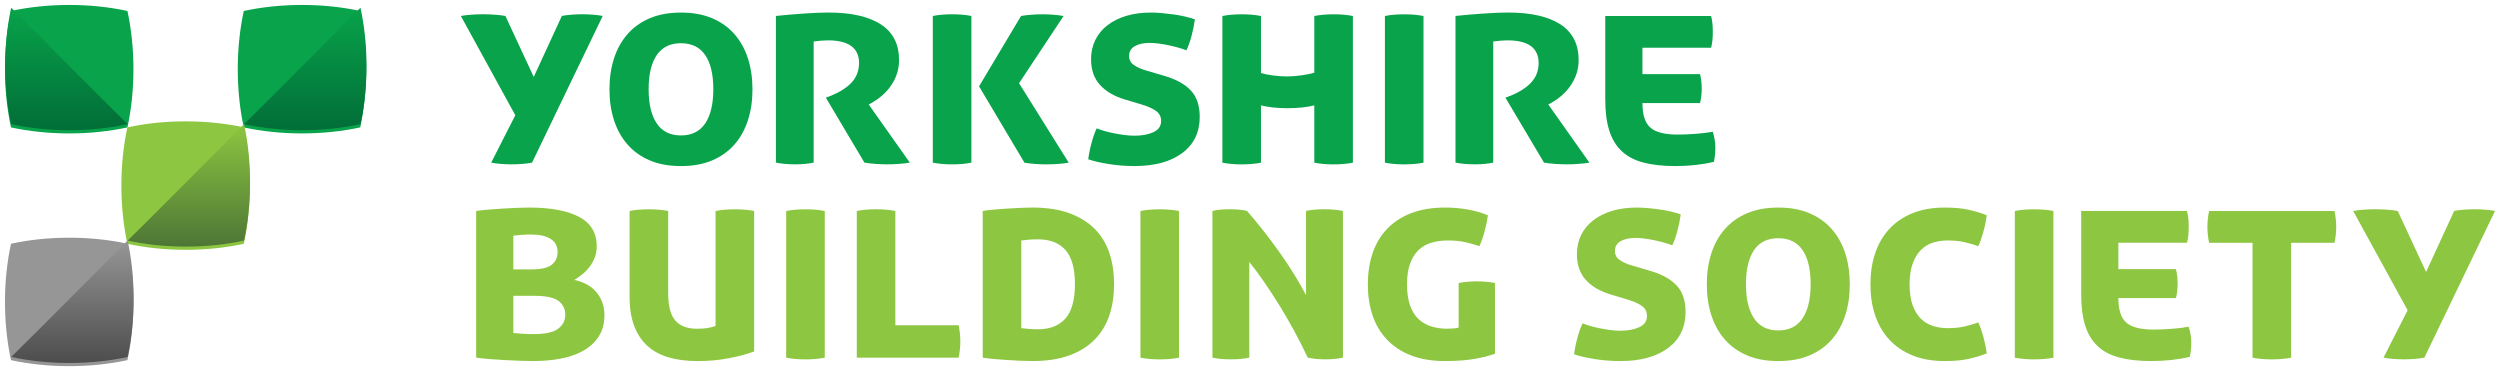
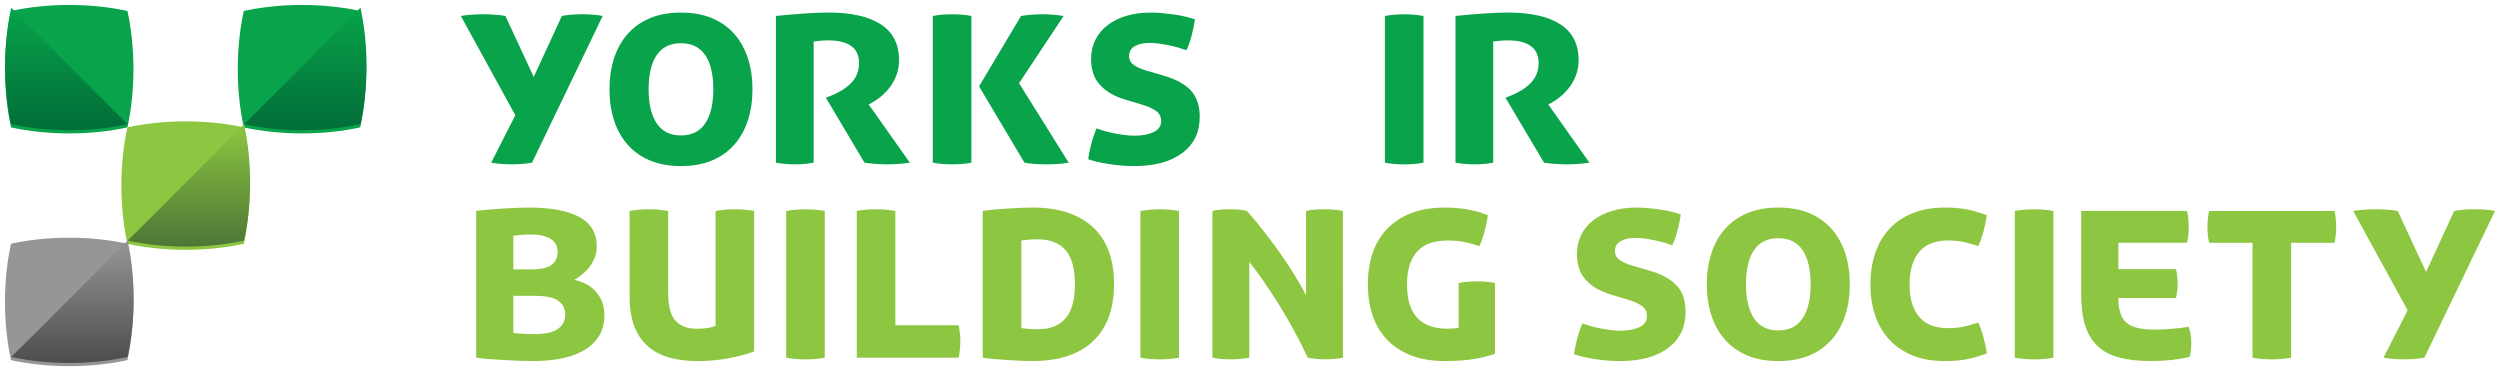
<svg xmlns="http://www.w3.org/2000/svg" xmlns:ns1="http://www.inkscape.org/namespaces/inkscape" xmlns:ns2="http://sodipodi.sourceforge.net/DTD/sodipodi-0.dtd" id="svg2985" version="1.1" ns1:version="0.48.2 r9819" width="250" height="37.117" xml:space="preserve" ns2:docname="AAA.svg">
  <defs id="defs2989">
    <clipPath clipPathUnits="userSpaceOnUse" id="clipPath2999">
      <path d="m 700.158,545.292 263.623,0 0,286.677 -263.623,0 0,-286.677 z" id="path3001" ns1:connector-curvature="0" />
    </clipPath>
    <clipPath clipPathUnits="userSpaceOnUse" id="clipPath3029">
      <path d="m 495.945,98.605 47.463,0 0,14.379 -47.463,0 0,-14.379 z" id="path3031" ns1:connector-curvature="0" />
    </clipPath>
    <clipPath clipPathUnits="userSpaceOnUse" id="clipPath3051">
      <path d="m 423.741,90.463 38.677,0 0,43.064 -38.677,0 0,-43.064 z" id="path3053" ns1:connector-curvature="0" />
    </clipPath>
    <clipPath clipPathUnits="userSpaceOnUse" id="clipPath5873">
-       <path d="m 0,0 1213.223,0 0,841.89 L 0,841.89 0,0 z" id="path5875" ns1:connector-curvature="0" />
-     </clipPath>
+       </clipPath>
    <clipPath clipPathUnits="userSpaceOnUse" id="clipPath5915">
      <path d="m 0,0 1213.223,0 0,841.89 L 0,841.89 0,0 z" id="path5917" ns1:connector-curvature="0" />
    </clipPath>
    <clipPath clipPathUnits="userSpaceOnUse" id="clipPath5941">
      <path d="m 0,0 1213.223,0 0,841.89 L 0,841.89 0,0 z" id="path5943" ns1:connector-curvature="0" />
    </clipPath>
    <clipPath clipPathUnits="userSpaceOnUse" id="clipPath5955">
      <path d="m 0,0 1213.223,0 0,841.89 L 0,841.89 0,0 z" id="path5957" ns1:connector-curvature="0" />
    </clipPath>
    <clipPath clipPathUnits="userSpaceOnUse" id="clipPath5993">
      <path d="m 0,0 1213.223,0 0,841.89 L 0,841.89 0,0 z" id="path5995" ns1:connector-curvature="0" />
    </clipPath>
    <clipPath clipPathUnits="userSpaceOnUse" id="clipPath6051">
      <path d="m 0,0 1213.223,0 0,841.89 L 0,841.89 0,0 z" id="path6053" ns1:connector-curvature="0" />
    </clipPath>
    <clipPath clipPathUnits="userSpaceOnUse" id="clipPath6077">
      <path d="m 0,0 1213.223,0 0,841.89 L 0,841.89 0,0 z" id="path6079" ns1:connector-curvature="0" />
    </clipPath>
    <clipPath clipPathUnits="userSpaceOnUse" id="clipPath6091">
      <path d="m 0,0 1213.223,0 0,841.89 L 0,841.89 0,0 z" id="path6093" ns1:connector-curvature="0" />
    </clipPath>
    <clipPath clipPathUnits="userSpaceOnUse" id="clipPath6129">
      <path d="m 0,0 1213.223,0 0,841.89 L 0,841.89 0,0 z" id="path6131" ns1:connector-curvature="0" />
    </clipPath>
    <clipPath clipPathUnits="userSpaceOnUse" id="clipPath6159">
-       <path d="m 0,0 1213.223,0 0,841.89 L 0,841.89 0,0 z" id="path6161" ns1:connector-curvature="0" />
-     </clipPath>
+       </clipPath>
    <clipPath clipPathUnits="userSpaceOnUse" id="clipPath6874">
      <path ns1:connector-curvature="0" d="m 0,0 595.276,0 0,841.89 L 0,841.89 0,0 z" id="path6876" />
    </clipPath>
    <linearGradient x1="0" y1="0" x2="1" y2="0" gradientUnits="userSpaceOnUse" gradientTransform="matrix(0,9.642,9.642,0,65.581,789.384)" spreadMethod="pad" id="linearGradient7393">
      <stop style="stop-opacity:1;stop-color:#026d38" offset="0" id="stop7395" />
      <stop style="stop-opacity:1;stop-color:#08a34a" offset="1" id="stop7397" />
    </linearGradient>
    <linearGradient x1="0" y1="0" x2="1" y2="0" gradientUnits="userSpaceOnUse" gradientTransform="matrix(0,9.642,-9.642,0,46.771,789.384)" spreadMethod="pad" id="linearGradient7375">
      <stop style="stop-opacity:1;stop-color:#026d38" offset="0" id="stop7377" />
      <stop style="stop-opacity:1;stop-color:#08a34a" offset="1" id="stop7379" />
    </linearGradient>
    <linearGradient x1="0" y1="0" x2="1" y2="0" gradientUnits="userSpaceOnUse" gradientTransform="matrix(0,9.642,9.642,0,47.245,771.052)" spreadMethod="pad" id="linearGradient7357">
      <stop style="stop-opacity:1;stop-color:#4d4d4e" offset="0" id="stop7359" />
      <stop style="stop-opacity:1;stop-color:#969696" offset="1" id="stop7361" />
    </linearGradient>
    <linearGradient x1="0" y1="0" x2="1" y2="0" gradientUnits="userSpaceOnUse" gradientTransform="matrix(0,9.642,9.642,0,56.413,780.216)" spreadMethod="pad" id="linearGradient7339">
      <stop style="stop-opacity:1;stop-color:#4d7636" offset="0" id="stop7341" />
      <stop style="stop-opacity:1;stop-color:#8dc640" offset="1" id="stop7343" />
    </linearGradient>
  </defs>
  <ns2:namedview pagecolor="#ffffff" bordercolor="#666666" borderopacity="1" objecttolerance="10" gridtolerance="10" guidetolerance="10" ns1:pageopacity="0" ns1:pageshadow="2" ns1:window-width="1074" ns1:window-height="899" id="namedview2987" showgrid="false" fit-margin-left="0.5" fit-margin-bottom="0.5" fit-margin-top="0.5" fit-margin-right="0.5" ns1:zoom="0.54896123" ns1:cx="734.46739" ns1:cy="-208.73483" ns1:window-x="822" ns1:window-y="62" ns1:window-maximized="0" ns1:current-layer="g2993" />
  <g id="g2993" ns1:groupmode="layer" ns1:label="report-and-accounts-2013" transform="matrix(1.25,0,0,-1.25,-1137.69,166.196)">
    <g id="g6125">
      <g id="g6127" clip-path="url(#clipPath6129)" />
    </g>
    <g id="g7313" transform="matrix(1.016,0,0,1.016,915.689,122.283)">
      <path d="m 0,0 c 1.639,0 3.19,0.172 4.584,0.474 0.302,1.394 0.474,2.945 0.474,4.584 0,1.639 -0.172,3.19 -0.474,4.584 C 3.19,9.944 1.639,10.116 0,10.116 c -1.639,0 -3.19,-0.172 -4.584,-0.474 -0.302,-1.394 -0.474,-2.945 -0.474,-4.584 0,-1.639 0.172,-3.19 0.474,-4.584 C -3.19,0.172 -1.639,0 0,0" style="fill:#08a34a;fill-opacity:1;fill-rule:nonzero;stroke:none" id="path7315" ns1:connector-curvature="0" />
    </g>
    <g id="g7317" transform="matrix(1.016,0,0,1.016,934.312,122.283)">
      <path d="m 0,0 c 1.639,0 3.19,0.172 4.584,0.474 0.302,1.394 0.474,2.945 0.474,4.584 0,1.639 -0.172,3.19 -0.474,4.584 C 3.19,9.944 1.639,10.116 0,10.116 c -1.639,0 -3.19,-0.172 -4.584,-0.474 -0.302,-1.394 -0.474,-2.945 -0.474,-4.584 0,-1.639 0.172,-3.19 0.474,-4.584 C -3.19,0.172 -1.639,0 0,0" style="fill:#08a34a;fill-opacity:1;fill-rule:nonzero;stroke:none" id="path7319" ns1:connector-curvature="0" />
    </g>
    <g id="g7321" transform="matrix(1.016,0,0,1.016,915.689,103.663)">
      <path d="m 0,0 c 1.639,0 3.19,0.172 4.584,0.474 0.302,1.394 0.474,2.945 0.474,4.584 0,1.639 -0.172,3.19 -0.474,4.584 C 3.19,9.944 1.639,10.116 0,10.116 c -1.639,0 -3.19,-0.172 -4.584,-0.474 -0.302,-1.394 -0.474,-2.945 -0.474,-4.584 0,-1.639 0.172,-3.19 0.474,-4.584 C -3.19,0.172 -1.639,0 0,0" style="fill:#969696;fill-opacity:1;fill-rule:nonzero;stroke:none" id="path7323" ns1:connector-curvature="0" />
    </g>
    <g id="g7325" transform="matrix(1.016,0,0,1.016,925.001,112.971)">
      <path d="m 0,0 c 1.639,0 3.19,0.172 4.584,0.474 0.302,1.394 0.474,2.945 0.474,4.584 0,1.639 -0.172,3.19 -0.474,4.584 C 3.19,9.944 1.639,10.116 0,10.116 c -1.639,0 -3.19,-0.172 -4.584,-0.474 -0.302,-1.394 -0.474,-2.945 -0.474,-4.584 0,-1.639 0.172,-3.19 0.474,-4.584 C -3.19,0.172 -1.639,0 0,0" style="fill:#8dc640;fill-opacity:1;fill-rule:nonzero;stroke:none" id="path7327" ns1:connector-curvature="0" />
    </g>
    <g id="g7329" transform="matrix(1.016,0,0,1.016,867.944,-679.47)">
      <g id="g7331">
        <g id="g7337">
          <path d="m 60.76,789.858 c 0.302,-1.394 0.474,-2.945 0.474,-4.584 0,-1.639 -0.172,-3.191 -0.474,-4.584 -1.393,-0.302 -2.944,-0.474 -4.584,-0.474 -1.639,0 -3.19,0.172 -4.584,0.474 1.038,0.994 8.257,8.256 9.168,9.168" style="fill:url(#linearGradient7339);stroke:none" id="path7345" ns1:connector-curvature="0" />
        </g>
      </g>
    </g>
    <g id="g7347" transform="matrix(1.016,0,0,1.016,867.944,-679.47)">
      <g id="g7349">
        <g id="g7355">
          <path d="m 51.592,780.694 c 0.302,-1.394 0.474,-2.944 0.474,-4.584 0,-1.639 -0.172,-3.19 -0.474,-4.583 -1.393,-0.303 -2.945,-0.475 -4.584,-0.475 -1.639,0 -3.19,0.172 -4.584,0.475 1.038,0.994 8.257,8.255 9.168,9.167" style="fill:url(#linearGradient7357);stroke:none" id="path7363" ns1:connector-curvature="0" />
        </g>
      </g>
    </g>
    <g id="g7365" transform="matrix(1.016,0,0,1.016,867.944,-679.47)">
      <g id="g7367">
        <g id="g7373">
          <path d="m 42.424,799.026 c -0.302,-1.394 -0.474,-2.945 -0.474,-4.584 0,-1.639 0.172,-3.19 0.474,-4.584 1.394,-0.302 2.945,-0.474 4.584,-0.474 1.639,0 3.19,0.172 4.584,0.474 -1.038,0.995 -8.257,8.256 -9.168,9.168" style="fill:url(#linearGradient7375);stroke:none" id="path7381" ns1:connector-curvature="0" />
        </g>
      </g>
    </g>
    <g id="g7383" transform="matrix(1.016,0,0,1.016,867.944,-679.47)">
      <g id="g7385">
        <g id="g7391">
          <path d="m 69.928,799.026 c 0.302,-1.394 0.474,-2.945 0.474,-4.584 0,-1.639 -0.172,-3.19 -0.474,-4.584 -1.394,-0.302 -2.945,-0.474 -4.584,-0.474 -1.639,0 -3.19,0.172 -4.584,0.474 1.038,0.995 8.257,8.256 9.168,9.168" style="fill:url(#linearGradient7393);stroke:none" id="path7399" ns1:connector-curvature="0" />
        </g>
      </g>
    </g>
    <g id="g7401" transform="matrix(1.016,0,0,1.016,952.716,119.946)">
      <path d="m 0,0 c -0.223,-0.045 -0.48,-0.078 -0.771,-0.101 -0.29,-0.022 -0.57,-0.033 -0.837,-0.033 -0.269,0 -0.548,0.011 -0.838,0.033 -0.291,0.023 -0.547,0.056 -0.771,0.101 l 1.899,3.731 -4.289,7.819 c 0.238,0.044 0.517,0.078 0.838,0.1 0.32,0.023 0.621,0.034 0.904,0.034 0.298,0 0.607,-0.011 0.927,-0.034 0.32,-0.022 0.6,-0.056 0.838,-0.1 L 0.134,6.747 2.346,11.55 c 0.208,0.044 0.465,0.078 0.771,0.1 0.305,0.023 0.584,0.034 0.837,0.034 0.253,0 0.533,-0.011 0.838,-0.034 0.305,-0.022 0.562,-0.056 0.771,-0.1 L 0,0" style="fill:#08a34a;fill-opacity:1;fill-rule:nonzero;stroke:none" id="path7403" ns1:connector-curvature="0" />
    </g>
    <g id="g7405" transform="matrix(1.016,0,0,1.016,962.042,125.822)">
      <path d="m 0,0 c 0,-1.162 0.212,-2.059 0.637,-2.692 0.424,-0.633 1.061,-0.95 1.91,-0.95 0.849,0 1.485,0.317 1.91,0.95 0.425,0.633 0.637,1.53 0.637,2.692 0,1.162 -0.212,2.055 -0.637,2.681 C 4.032,3.306 3.396,3.619 2.547,3.619 1.698,3.619 1.061,3.306 0.637,2.681 0.212,2.055 0,1.162 0,0 z m 2.547,-6.054 c -0.938,0 -1.758,0.149 -2.458,0.447 -0.7,0.298 -1.284,0.714 -1.753,1.251 -0.469,0.536 -0.823,1.172 -1.061,1.91 -0.239,0.737 -0.358,1.545 -0.358,2.424 0,0.893 0.119,1.709 0.358,2.446 0.238,0.737 0.592,1.374 1.061,1.91 0.469,0.536 1.053,0.953 1.753,1.251 0.7,0.298 1.52,0.447 2.458,0.447 0.938,0 1.757,-0.149 2.457,-0.447 C 5.704,5.287 6.289,4.87 6.758,4.334 7.227,3.798 7.581,3.161 7.819,2.424 8.057,1.687 8.177,0.871 8.177,-0.022 8.177,-0.901 8.057,-1.709 7.819,-2.446 7.581,-3.184 7.227,-3.82 6.758,-4.356 6.289,-4.893 5.704,-5.309 5.004,-5.607 4.304,-5.905 3.485,-6.054 2.547,-6.054" style="fill:#08a34a;fill-opacity:1;fill-rule:nonzero;stroke:none" id="path7407" ns1:connector-curvature="0" />
    </g>
    <g id="g7409" transform="matrix(1.016,0,0,1.016,982.939,119.946)">
      <path d="m 0,0 c -0.268,-0.045 -0.566,-0.078 -0.894,-0.101 -0.327,-0.022 -0.625,-0.033 -0.893,-0.033 -0.268,0 -0.566,0.011 -0.894,0.033 -0.328,0.023 -0.625,0.056 -0.893,0.101 l -3.039,5.116 c 0.849,0.298 1.497,0.666 1.944,1.106 0.447,0.439 0.67,0.979 0.67,1.619 0,1.192 -0.819,1.788 -2.457,1.788 C -6.62,9.629 -6.792,9.621 -6.97,9.606 -7.149,9.591 -7.35,9.569 -7.573,9.539 l 0,-9.539 c -0.224,-0.045 -0.451,-0.078 -0.682,-0.101 -0.231,-0.022 -0.495,-0.033 -0.793,-0.033 -0.551,0 -1.05,0.045 -1.497,0.134 l 0,11.55 c 0.715,0.074 1.453,0.138 2.212,0.19 0.76,0.052 1.4,0.078 1.921,0.078 1.788,0 3.161,-0.309 4.122,-0.927 0.961,-0.619 1.441,-1.56 1.441,-2.826 0,-0.715 -0.209,-1.378 -0.626,-1.988 C -1.892,5.466 -2.48,4.967 -3.239,4.58 L 0,0" style="fill:#08a34a;fill-opacity:1;fill-rule:nonzero;stroke:none" id="path7411" ns1:connector-curvature="0" />
    </g>
    <g id="g7413" transform="matrix(1.016,0,0,1.016,988.476,126.05)">
      <path d="M 0,0 3.306,5.54 C 3.574,5.585 3.854,5.618 4.145,5.641 4.434,5.663 4.714,5.674 4.982,5.674 5.25,5.674 5.529,5.663 5.82,5.641 6.11,5.618 6.389,5.585 6.657,5.54 L 3.15,0.246 7.06,-6.01 C 6.821,-6.054 6.546,-6.088 6.233,-6.11 5.92,-6.132 5.615,-6.144 5.317,-6.144 c -0.298,0 -0.603,0.012 -0.916,0.034 -0.313,0.022 -0.588,0.056 -0.827,0.1 L 0,0 z m -3.641,5.54 c 0.446,0.09 0.953,0.134 1.519,0.134 0.566,0 1.072,-0.044 1.519,-0.134 l 0,-11.55 c -0.447,-0.089 -0.953,-0.134 -1.519,-0.134 -0.566,0 -1.073,0.045 -1.519,0.134 l 0,11.55" style="fill:#08a34a;fill-opacity:1;fill-rule:nonzero;stroke:none" id="path7415" ns1:connector-curvature="0" />
    </g>
    <g id="g7417" transform="matrix(1.016,0,0,1.016,1000.115,125.006)">
      <path d="m 0,0 c -0.834,0.253 -1.482,0.636 -1.944,1.151 -0.461,0.513 -0.692,1.187 -0.692,2.021 0,0.551 0.111,1.054 0.335,1.508 0.224,0.454 0.544,0.841 0.961,1.162 0.417,0.32 0.912,0.566 1.485,0.737 C 0.718,6.75 1.363,6.836 2.078,6.836 2.36,6.836 2.662,6.821 2.982,6.791 3.303,6.761 3.619,6.724 3.932,6.68 4.245,6.635 4.538,6.579 4.814,6.512 5.09,6.445 5.332,6.374 5.541,6.3 5.481,5.868 5.391,5.429 5.272,4.982 5.153,4.535 5.019,4.163 4.87,3.865 4.438,4.029 3.947,4.167 3.395,4.278 2.845,4.39 2.375,4.446 1.988,4.446 1.497,4.446 1.102,4.36 0.804,4.189 0.506,4.017 0.358,3.76 0.358,3.418 0.358,3.12 0.481,2.885 0.726,2.714 0.972,2.543 1.265,2.405 1.609,2.301 L 3.128,1.854 C 4.051,1.586 4.747,1.202 5.217,0.704 5.686,0.205 5.92,-0.491 5.92,-1.385 5.92,-2.592 5.462,-3.538 4.546,-4.222 3.63,-4.908 2.375,-5.25 0.782,-5.25 c -0.671,0 -1.34,0.052 -2.011,0.156 -0.67,0.105 -1.214,0.231 -1.631,0.38 0.06,0.447 0.153,0.897 0.28,1.352 0.126,0.454 0.257,0.815 0.391,1.083 0.178,-0.074 0.383,-0.145 0.614,-0.212 0.231,-0.067 0.48,-0.127 0.749,-0.179 0.268,-0.052 0.539,-0.097 0.815,-0.134 0.275,-0.037 0.54,-0.055 0.793,-0.055 0.595,0 1.094,0.092 1.497,0.279 0.402,0.186 0.603,0.48 0.603,0.882 0,0.343 -0.142,0.611 -0.425,0.804 C 2.174,-0.7 1.802,-0.536 1.341,-0.402 L 0,0" style="fill:#08a34a;fill-opacity:1;fill-rule:nonzero;stroke:none" id="path7419" ns1:connector-curvature="0" />
    </g>
    <g id="g7421" transform="matrix(1.016,0,0,1.016,1015.296,131.677)">
-       <path d="M 0,0 C 0.447,0.089 0.953,0.134 1.519,0.134 2.085,0.134 2.592,0.089 3.039,0 l 0,-11.55 c -0.447,-0.089 -0.954,-0.134 -1.52,-0.134 -0.566,0 -1.072,0.045 -1.519,0.134 l 0,4.513 c -0.581,-0.149 -1.288,-0.223 -2.122,-0.223 -0.804,0 -1.497,0.074 -2.077,0.223 l 0,-4.513 c -0.447,-0.089 -0.954,-0.134 -1.52,-0.134 -0.566,0 -1.072,0.045 -1.519,0.134 l 0,11.55 c 0.447,0.089 0.953,0.134 1.519,0.134 0.566,0 1.073,-0.045 1.52,-0.134 l 0,-4.491 c 0.237,-0.074 0.547,-0.137 0.926,-0.189 0.38,-0.053 0.764,-0.078 1.151,-0.078 0.357,0 0.737,0.029 1.139,0.089 0.402,0.059 0.729,0.126 0.983,0.201 L 0,0" style="fill:#08a34a;fill-opacity:1;fill-rule:nonzero;stroke:none" id="path7423" ns1:connector-curvature="0" />
-     </g>
+       </g>
    <g id="g7425" transform="matrix(1.016,0,0,1.016,1020.945,131.677)">
      <path d="M 0,0 C 0.446,0.089 0.953,0.134 1.519,0.134 2.085,0.134 2.591,0.089 3.038,0 l 0,-11.55 c -0.447,-0.089 -0.953,-0.134 -1.519,-0.134 -0.566,0 -1.073,0.045 -1.519,0.134 L 0,0" style="fill:#08a34a;fill-opacity:1;fill-rule:nonzero;stroke:none" id="path7427" ns1:connector-curvature="0" />
    </g>
    <g id="g7429" transform="matrix(1.016,0,0,1.016,1037.305,119.946)">
      <path d="m 0,0 c -0.268,-0.045 -0.566,-0.078 -0.894,-0.101 -0.327,-0.022 -0.625,-0.033 -0.893,-0.033 -0.269,0 -0.567,0.011 -0.894,0.033 -0.327,0.023 -0.626,0.056 -0.894,0.101 l -3.038,5.116 c 0.849,0.298 1.497,0.666 1.943,1.106 0.447,0.439 0.671,0.979 0.671,1.619 0,1.192 -0.82,1.788 -2.458,1.788 -0.164,0 -0.335,-0.008 -0.513,-0.023 C -7.149,9.591 -7.35,9.569 -7.573,9.539 l 0,-9.539 c -0.224,-0.045 -0.451,-0.078 -0.682,-0.101 -0.231,-0.022 -0.495,-0.033 -0.793,-0.033 -0.551,0 -1.05,0.045 -1.497,0.134 l 0,11.55 c 0.715,0.074 1.452,0.138 2.212,0.19 0.76,0.052 1.4,0.078 1.921,0.078 1.787,0 3.161,-0.309 4.122,-0.927 0.96,-0.619 1.441,-1.56 1.441,-2.826 0,-0.715 -0.209,-1.378 -0.626,-1.988 C -1.892,5.466 -2.48,4.967 -3.239,4.58 L 0,0" style="fill:#08a34a;fill-opacity:1;fill-rule:nonzero;stroke:none" id="path7431" ns1:connector-curvature="0" />
    </g>
    <g id="g7433" transform="matrix(1.016,0,0,1.016,1041.547,124.711)">
-       <path d="M 0,0 C 0,-0.924 0.208,-1.568 0.626,-1.933 1.042,-2.298 1.757,-2.48 2.77,-2.48 c 0.432,0 0.901,0.018 1.407,0.056 0.507,0.037 0.961,0.093 1.363,0.167 C 5.6,-2.45 5.648,-2.651 5.685,-2.86 5.722,-3.068 5.742,-3.277 5.742,-3.485 5.742,-3.873 5.704,-4.253 5.63,-4.625 4.706,-4.848 3.693,-4.96 2.591,-4.96 c -0.983,0 -1.824,0.093 -2.524,0.28 -0.7,0.186 -1.27,0.487 -1.709,0.904 -0.44,0.417 -0.764,0.957 -0.972,1.62 -0.209,0.662 -0.313,1.478 -0.313,2.446 l 0,6.568 8.334,0 C 5.496,6.516 5.54,6.099 5.54,5.607 5.54,5.1 5.496,4.684 5.407,4.356 l -5.407,0 0,-2.078 4.535,0 C 4.58,2.114 4.613,1.925 4.636,1.709 4.658,1.493 4.669,1.303 4.669,1.139 4.669,0.975 4.658,0.785 4.636,0.57 4.613,0.353 4.58,0.163 4.535,0 L 0,0" style="fill:#08a34a;fill-opacity:1;fill-rule:nonzero;stroke:none" id="path7435" ns1:connector-curvature="0" />
-     </g>
+       </g>
    <g id="g7437" transform="matrix(1.016,0,0,1.016,951.219,106.32)">
      <path d="M 0,0 C 0.253,-0.03 0.514,-0.053 0.782,-0.067 1.05,-0.082 1.333,-0.09 1.631,-0.09 2.524,-0.09 3.157,0.052 3.53,0.335 3.902,0.618 4.088,0.983 4.088,1.43 4.088,1.891 3.91,2.256 3.552,2.524 3.195,2.792 2.554,2.926 1.631,2.926 L 0,2.926 0,0 z m 1.407,5.004 c 0.775,0 1.315,0.123 1.62,0.369 0.305,0.246 0.458,0.577 0.458,0.994 0,0.461 -0.182,0.807 -0.547,1.039 C 2.573,7.636 2.062,7.752 1.407,7.752 1.154,7.752 0.92,7.744 0.704,7.729 0.488,7.714 0.253,7.692 0,7.662 l 0,-2.658 1.407,0 z m -4.334,4.602 c 0.313,0.045 0.652,0.082 1.017,0.112 0.365,0.03 0.737,0.056 1.117,0.078 0.38,0.022 0.744,0.041 1.095,0.056 0.349,0.015 0.659,0.022 0.927,0.022 1.712,0 3.03,-0.245 3.954,-0.737 C 6.106,8.646 6.568,7.871 6.568,6.813 6.568,6.501 6.516,6.211 6.412,5.942 6.307,5.674 6.173,5.432 6.009,5.216 5.845,5 5.659,4.806 5.451,4.635 5.242,4.464 5.027,4.312 4.803,4.177 5.086,4.118 5.369,4.021 5.652,3.887 5.935,3.753 6.188,3.574 6.412,3.351 6.635,3.128 6.817,2.852 6.959,2.524 7.1,2.197 7.171,1.824 7.171,1.407 7.171,0.752 7.026,0.197 6.736,-0.257 6.445,-0.711 6.05,-1.084 5.552,-1.374 5.052,-1.664 4.46,-1.876 3.775,-2.011 3.09,-2.145 2.353,-2.212 1.564,-2.212 c -0.313,0 -0.667,0.008 -1.061,0.023 -0.395,0.014 -0.794,0.033 -1.195,0.055 -0.403,0.022 -0.798,0.049 -1.184,0.078 -0.388,0.03 -0.738,0.068 -1.051,0.112 l 0,11.55" style="fill:#8dc640;fill-opacity:1;fill-rule:nonzero;stroke:none" id="path7439" ns1:connector-curvature="0" />
    </g>
    <g id="g7441" transform="matrix(1.016,0,0,1.016,967.397,116.077)">
      <path d="M 0,0 C 0.447,0.089 0.953,0.134 1.519,0.134 2.085,0.134 2.591,0.089 3.038,0 l 0,-11.059 c -0.551,-0.209 -1.217,-0.387 -1.999,-0.535 -0.782,-0.15 -1.597,-0.224 -2.446,-0.224 -0.835,0 -1.583,0.093 -2.246,0.279 -0.662,0.186 -1.225,0.484 -1.686,0.894 -0.462,0.409 -0.816,0.934 -1.061,1.574 -0.246,0.641 -0.369,1.416 -0.369,2.324 l 0,6.747 c 0.447,0.089 0.953,0.134 1.519,0.134 0.566,0 1.073,-0.045 1.519,-0.134 l 0,-6.456 c 0,-1.028 0.19,-1.754 0.57,-2.179 0.38,-0.424 0.942,-0.636 1.687,-0.636 0.342,0 0.625,0.018 0.848,0.056 0.224,0.036 0.432,0.092 0.626,0.167 L 0,0" style="fill:#8dc640;fill-opacity:1;fill-rule:nonzero;stroke:none" id="path7443" ns1:connector-curvature="0" />
    </g>
    <g id="g7445" transform="matrix(1.016,0,0,1.016,973.046,116.077)">
      <path d="M 0,0 C 0.447,0.089 0.953,0.134 1.519,0.134 2.085,0.134 2.592,0.089 3.038,0 l 0,-11.55 c -0.446,-0.089 -0.953,-0.134 -1.519,-0.134 -0.566,0 -1.072,0.045 -1.519,0.134 L 0,0" style="fill:#8dc640;fill-opacity:1;fill-rule:nonzero;stroke:none" id="path7447" ns1:connector-curvature="0" />
    </g>
    <g id="g7449" transform="matrix(1.016,0,0,1.016,986.842,106.933)">
      <path d="M 0,0 C 0.045,-0.209 0.078,-0.424 0.101,-0.648 0.123,-0.872 0.134,-1.08 0.134,-1.273 0.134,-1.467 0.123,-1.676 0.101,-1.899 0.078,-2.122 0.045,-2.338 0,-2.547 l -8.02,0 0,11.55 c 0.447,0.089 0.953,0.134 1.519,0.134 0.566,0 1.072,-0.045 1.519,-0.134 L -4.982,0 0,0" style="fill:#8dc640;fill-opacity:1;fill-rule:nonzero;stroke:none" id="path7451" ns1:connector-curvature="0" />
    </g>
    <g id="g7453" transform="matrix(1.016,0,0,1.016,991.856,106.706)">
      <path d="m 0,0 c 0.238,-0.03 0.454,-0.053 0.648,-0.067 0.194,-0.015 0.417,-0.022 0.67,-0.022 0.939,0 1.657,0.282 2.156,0.848 0.499,0.566 0.749,1.467 0.749,2.703 0,1.237 -0.25,2.134 -0.749,2.693 C 2.975,6.713 2.257,6.992 1.318,6.992 1.065,6.992 0.842,6.985 0.648,6.97 0.454,6.955 0.238,6.932 0,6.903 L 0,0 z m -3.038,9.227 c 0.268,0.044 0.573,0.081 0.916,0.111 0.342,0.03 0.692,0.056 1.05,0.078 0.357,0.023 0.704,0.041 1.039,0.056 0.335,0.015 0.636,0.023 0.905,0.023 1.131,0 2.103,-0.15 2.915,-0.447 C 4.599,8.749 5.265,8.336 5.786,7.808 6.308,7.279 6.691,6.646 6.937,5.909 7.183,5.171 7.306,4.356 7.306,3.462 7.306,2.569 7.183,1.753 6.937,1.017 6.691,0.279 6.308,-0.357 5.786,-0.894 5.265,-1.43 4.599,-1.847 3.787,-2.145 2.975,-2.443 2.003,-2.591 0.872,-2.591 c -0.269,0 -0.57,0.007 -0.905,0.022 -0.335,0.014 -0.682,0.033 -1.039,0.056 -0.358,0.022 -0.708,0.048 -1.05,0.078 -0.343,0.03 -0.648,0.067 -0.916,0.111 l 0,11.551" style="fill:#8dc640;fill-opacity:1;fill-rule:nonzero;stroke:none" id="path7455" ns1:connector-curvature="0" />
    </g>
    <g id="g7457" transform="matrix(1.016,0,0,1.016,1001.386,116.077)">
      <path d="M 0,0 C 0.446,0.089 0.953,0.134 1.519,0.134 2.085,0.134 2.592,0.089 3.038,0 l 0,-11.55 c -0.446,-0.089 -0.953,-0.134 -1.519,-0.134 -0.566,0 -1.073,0.045 -1.519,0.134 L 0,0" style="fill:#8dc640;fill-opacity:1;fill-rule:nonzero;stroke:none" id="path7459" ns1:connector-curvature="0" />
    </g>
    <g id="g7461" transform="matrix(1.016,0,0,1.016,1017.586,104.346)">
      <path d="m 0,0 c -0.402,-0.089 -0.864,-0.134 -1.385,-0.134 -0.521,0 -0.983,0.045 -1.385,0.134 -0.313,0.67 -0.663,1.363 -1.05,2.078 -0.387,0.715 -0.79,1.407 -1.206,2.077 -0.417,0.671 -0.826,1.296 -1.229,1.877 -0.402,0.581 -0.775,1.079 -1.117,1.497 l 0,-7.529 c -0.402,-0.089 -0.893,-0.134 -1.475,-0.134 -0.551,0 -1.027,0.045 -1.429,0.134 l 0,11.55 c 0.163,0.045 0.365,0.078 0.603,0.101 0.238,0.022 0.491,0.033 0.76,0.033 0.268,0 0.521,-0.011 0.759,-0.033 0.238,-0.023 0.439,-0.056 0.603,-0.101 0.418,-0.477 0.845,-0.994 1.285,-1.553 0.439,-0.558 0.867,-1.132 1.284,-1.72 0.417,-0.588 0.805,-1.173 1.162,-1.753 0.358,-0.581 0.663,-1.117 0.916,-1.609 l 0,6.635 c 0.402,0.089 0.879,0.134 1.43,0.134 0.581,0 1.072,-0.045 1.474,-0.134 L 0,0" style="fill:#8dc640;fill-opacity:1;fill-rule:nonzero;stroke:none" id="path7463" ns1:connector-curvature="0" />
    </g>
    <g id="g7465" transform="matrix(1.016,0,0,1.016,1026.844,110.314)">
      <path d="M 0,0 C 0.193,0.045 0.428,0.078 0.704,0.101 0.979,0.123 1.221,0.134 1.43,0.134 1.638,0.134 1.88,0.123 2.156,0.101 2.432,0.078 2.666,0.045 2.86,0 l 0,-5.563 C 2.427,-5.727 1.888,-5.864 1.24,-5.976 0.592,-6.088 -0.179,-6.143 -1.072,-6.143 c -1.028,0 -1.922,0.149 -2.681,0.446 -0.76,0.298 -1.393,0.715 -1.899,1.251 -0.507,0.537 -0.882,1.173 -1.129,1.911 -0.245,0.736 -0.368,1.544 -0.368,2.423 0,0.894 0.123,1.71 0.368,2.446 0.247,0.738 0.622,1.374 1.129,1.911 0.506,0.536 1.139,0.952 1.899,1.251 0.759,0.297 1.653,0.447 2.681,0.447 0.61,0 1.195,-0.049 1.753,-0.146 C 1.24,5.7 1.779,5.548 2.301,5.339 2.241,4.892 2.148,4.442 2.022,3.988 1.895,3.533 1.765,3.172 1.631,2.904 1.288,3.023 0.919,3.128 0.525,3.217 0.13,3.306 -0.328,3.351 -0.849,3.351 -1.326,3.351 -1.761,3.291 -2.156,3.172 -2.551,3.053 -2.89,2.856 -3.172,2.58 -3.455,2.304 -3.675,1.947 -3.831,1.508 c -0.157,-0.44 -0.235,-0.98 -0.235,-1.62 0,-0.625 0.074,-1.162 0.223,-1.608 0.149,-0.447 0.365,-0.808 0.648,-1.084 0.283,-0.276 0.618,-0.477 1.006,-0.603 0.387,-0.126 0.818,-0.19 1.296,-0.19 0.178,0 0.349,0.008 0.513,0.022 0.164,0.015 0.29,0.038 0.38,0.067 L 0,0" style="fill:#8dc640;fill-opacity:1;fill-rule:nonzero;stroke:none" id="path7467" ns1:connector-curvature="0" />
    </g>
    <g id="g7469" transform="matrix(1.016,0,0,1.016,1038.983,109.406)">
      <path d="m 0,0 c -0.834,0.253 -1.482,0.636 -1.944,1.15 -0.461,0.514 -0.692,1.188 -0.692,2.022 0,0.551 0.112,1.054 0.335,1.508 0.223,0.454 0.543,0.841 0.961,1.161 0.417,0.321 0.912,0.567 1.485,0.738 C 0.719,6.75 1.363,6.836 2.077,6.836 2.36,6.836 2.662,6.821 2.982,6.791 3.303,6.761 3.619,6.724 3.932,6.679 4.245,6.635 4.539,6.579 4.814,6.512 5.09,6.445 5.332,6.374 5.541,6.3 5.481,5.867 5.392,5.428 5.272,4.982 5.153,4.535 5.019,4.162 4.87,3.865 4.438,4.029 3.946,4.166 3.396,4.278 2.845,4.39 2.375,4.445 1.988,4.445 1.497,4.445 1.102,4.36 0.804,4.189 0.506,4.017 0.358,3.76 0.358,3.418 0.358,3.12 0.48,2.885 0.726,2.714 0.972,2.543 1.266,2.405 1.609,2.301 L 3.128,1.854 C 4.051,1.586 4.747,1.202 5.217,0.703 5.686,0.205 5.92,-0.492 5.92,-1.385 5.92,-2.592 5.462,-3.538 4.547,-4.223 3.63,-4.908 2.375,-5.25 0.782,-5.25 c -0.67,0 -1.34,0.052 -2.01,0.156 -0.671,0.104 -1.215,0.231 -1.631,0.38 0.059,0.447 0.152,0.897 0.279,1.351 0.126,0.455 0.257,0.816 0.391,1.084 0.179,-0.075 0.383,-0.145 0.614,-0.212 0.231,-0.067 0.48,-0.127 0.748,-0.179 0.269,-0.052 0.54,-0.097 0.816,-0.134 0.275,-0.037 0.539,-0.056 0.793,-0.056 0.596,0 1.094,0.093 1.497,0.279 0.402,0.187 0.603,0.48 0.603,0.883 0,0.342 -0.142,0.611 -0.424,0.804 -0.284,0.193 -0.656,0.358 -1.118,0.491 L 0,0" style="fill:#8dc640;fill-opacity:1;fill-rule:nonzero;stroke:none" id="path7471" ns1:connector-curvature="0" />
    </g>
    <g id="g7473" transform="matrix(1.016,0,0,1.016,1049.829,110.223)">
      <path d="m 0,0 c 0,-1.162 0.212,-2.059 0.636,-2.692 0.425,-0.633 1.062,-0.95 1.911,-0.95 0.848,0 1.485,0.317 1.909,0.95 0.425,0.633 0.637,1.53 0.637,2.692 0,1.162 -0.212,2.056 -0.637,2.681 C 4.032,3.307 3.395,3.619 2.547,3.619 1.698,3.619 1.061,3.307 0.636,2.681 0.212,2.056 0,1.162 0,0 z m 2.547,-6.054 c -0.939,0 -1.758,0.149 -2.458,0.446 -0.7,0.299 -1.284,0.715 -1.754,1.252 -0.469,0.536 -0.823,1.173 -1.061,1.91 -0.238,0.737 -0.357,1.545 -0.357,2.424 0,0.894 0.119,1.709 0.357,2.446 0.238,0.737 0.592,1.374 1.061,1.91 0.47,0.536 1.054,0.953 1.754,1.251 0.7,0.298 1.519,0.447 2.458,0.447 0.938,0 1.757,-0.149 2.457,-0.447 C 5.704,5.287 6.288,4.87 6.758,4.334 7.227,3.798 7.58,3.161 7.819,2.424 8.057,1.687 8.176,0.872 8.176,-0.022 8.176,-0.901 8.057,-1.709 7.819,-2.446 7.58,-3.183 7.227,-3.82 6.758,-4.356 6.288,-4.893 5.704,-5.309 5.004,-5.608 4.304,-5.905 3.485,-6.054 2.547,-6.054" style="fill:#8dc640;fill-opacity:1;fill-rule:nonzero;stroke:none" id="path7475" ns1:connector-curvature="0" />
    </g>
    <g id="g7477" transform="matrix(1.016,0,0,1.016,1068.412,107.159)">
      <path d="M 0,0 C 0.134,-0.268 0.264,-0.629 0.391,-1.083 0.517,-1.538 0.611,-1.988 0.67,-2.435 0.253,-2.599 -0.213,-2.74 -0.726,-2.859 -1.24,-2.978 -1.877,-3.038 -2.637,-3.038 c -0.967,0 -1.817,0.149 -2.546,0.446 -0.73,0.298 -1.341,0.715 -1.833,1.252 -0.49,0.536 -0.859,1.173 -1.105,1.91 -0.246,0.737 -0.368,1.545 -0.368,2.424 0,0.894 0.122,1.709 0.368,2.446 0.246,0.737 0.615,1.374 1.105,1.91 0.492,0.536 1.103,0.953 1.833,1.251 0.729,0.298 1.579,0.447 2.546,0.447 0.76,0 1.397,-0.06 1.911,-0.179 C -0.213,8.75 0.253,8.608 0.67,8.445 0.611,7.998 0.517,7.547 0.391,7.093 0.264,6.639 0.134,6.278 0,6.01 -0.343,6.129 -0.701,6.233 -1.073,6.323 -1.445,6.412 -1.892,6.456 -2.413,6.456 -2.83,6.456 -3.221,6.396 -3.586,6.278 -3.951,6.158 -4.267,5.961 -4.535,5.685 -4.803,5.41 -5.015,5.053 -5.172,4.613 -5.329,4.174 -5.406,3.634 -5.406,2.994 c 0,-0.641 0.077,-1.181 0.234,-1.62 0.157,-0.439 0.369,-0.793 0.637,-1.061 0.268,-0.268 0.584,-0.462 0.949,-0.581 0.365,-0.119 0.756,-0.178 1.173,-0.178 0.521,0 0.968,0.044 1.34,0.133 0.372,0.09 0.73,0.194 1.073,0.313" style="fill:#8dc640;fill-opacity:1;fill-rule:nonzero;stroke:none" id="path7479" ns1:connector-curvature="0" />
    </g>
    <g id="g7481" transform="matrix(1.016,0,0,1.016,1071.338,116.077)">
      <path d="M 0,0 C 0.447,0.089 0.953,0.134 1.519,0.134 2.085,0.134 2.591,0.089 3.038,0 l 0,-11.55 c -0.447,-0.089 -0.953,-0.134 -1.519,-0.134 -0.566,0 -1.072,0.045 -1.519,0.134 L 0,0" style="fill:#8dc640;fill-opacity:1;fill-rule:nonzero;stroke:none" id="path7483" ns1:connector-curvature="0" />
    </g>
    <g id="g7485" transform="matrix(1.016,0,0,1.016,1079.621,109.111)">
      <path d="M 0,0 C 0,-0.923 0.208,-1.568 0.625,-1.932 1.042,-2.297 1.757,-2.48 2.77,-2.48 c 0.432,0 0.901,0.019 1.407,0.056 0.506,0.037 0.961,0.093 1.363,0.168 0.06,-0.194 0.108,-0.395 0.146,-0.603 0.036,-0.209 0.056,-0.418 0.056,-0.626 0,-0.388 -0.038,-0.767 -0.112,-1.139 -0.924,-0.224 -1.937,-0.335 -3.039,-0.335 -0.983,0 -1.824,0.093 -2.524,0.279 -0.701,0.186 -1.27,0.487 -1.709,0.905 -0.44,0.417 -0.764,0.956 -0.972,1.619 -0.209,0.663 -0.313,1.478 -0.313,2.447 l 0,6.568 8.333,0 C 5.495,6.516 5.54,6.099 5.54,5.608 5.54,5.101 5.495,4.684 5.406,4.357 l -5.406,0 0,-2.078 4.535,0 C 4.579,2.115 4.613,1.925 4.636,1.709 4.658,1.493 4.669,1.303 4.669,1.14 4.669,0.976 4.658,0.785 4.636,0.57 4.613,0.354 4.579,0.164 4.535,0 L 0,0" style="fill:#8dc640;fill-opacity:1;fill-rule:nonzero;stroke:none" id="path7487" ns1:connector-curvature="0" />
    </g>
    <g id="g7489" transform="matrix(1.016,0,0,1.016,1086.881,116.077)">
      <path d="m 0,0 9.874,0 c 0.045,-0.209 0.079,-0.421 0.101,-0.637 0.022,-0.216 0.033,-0.421 0.033,-0.614 0,-0.194 -0.011,-0.399 -0.033,-0.615 C 9.953,-2.082 9.919,-2.294 9.874,-2.502 l -3.418,0 0,-9.048 c -0.447,-0.089 -0.953,-0.134 -1.519,-0.134 -0.566,0 -1.072,0.045 -1.519,0.134 l 0,9.048 -3.418,0 c -0.045,0.208 -0.078,0.42 -0.101,0.636 -0.022,0.216 -0.033,0.421 -0.033,0.615 0,0.193 0.011,0.398 0.033,0.614 C -0.078,-0.421 -0.045,-0.209 0,0" style="fill:#8dc640;fill-opacity:1;fill-rule:nonzero;stroke:none" id="path7491" ns1:connector-curvature="0" />
    </g>
    <g id="g7493" transform="matrix(1.016,0,0,1.016,1104.102,104.346)">
      <path d="m 0,0 c -0.223,-0.044 -0.48,-0.078 -0.771,-0.1 -0.29,-0.023 -0.569,-0.034 -0.837,-0.034 -0.268,0 -0.547,0.011 -0.838,0.034 -0.29,0.022 -0.547,0.056 -0.771,0.1 l 1.899,3.731 -4.289,7.819 c 0.238,0.045 0.517,0.078 0.838,0.101 0.32,0.022 0.622,0.033 0.904,0.033 0.299,0 0.607,-0.011 0.928,-0.033 0.32,-0.023 0.599,-0.056 0.838,-0.101 L 0.134,6.747 2.346,11.55 c 0.208,0.045 0.465,0.078 0.771,0.101 0.305,0.022 0.584,0.033 0.837,0.033 0.254,0 0.533,-0.011 0.839,-0.033 0.305,-0.023 0.561,-0.056 0.77,-0.101 L 0,0" style="fill:#8dc640;fill-opacity:1;fill-rule:nonzero;stroke:none" id="path7495" ns1:connector-curvature="0" />
    </g>
  </g>
</svg>